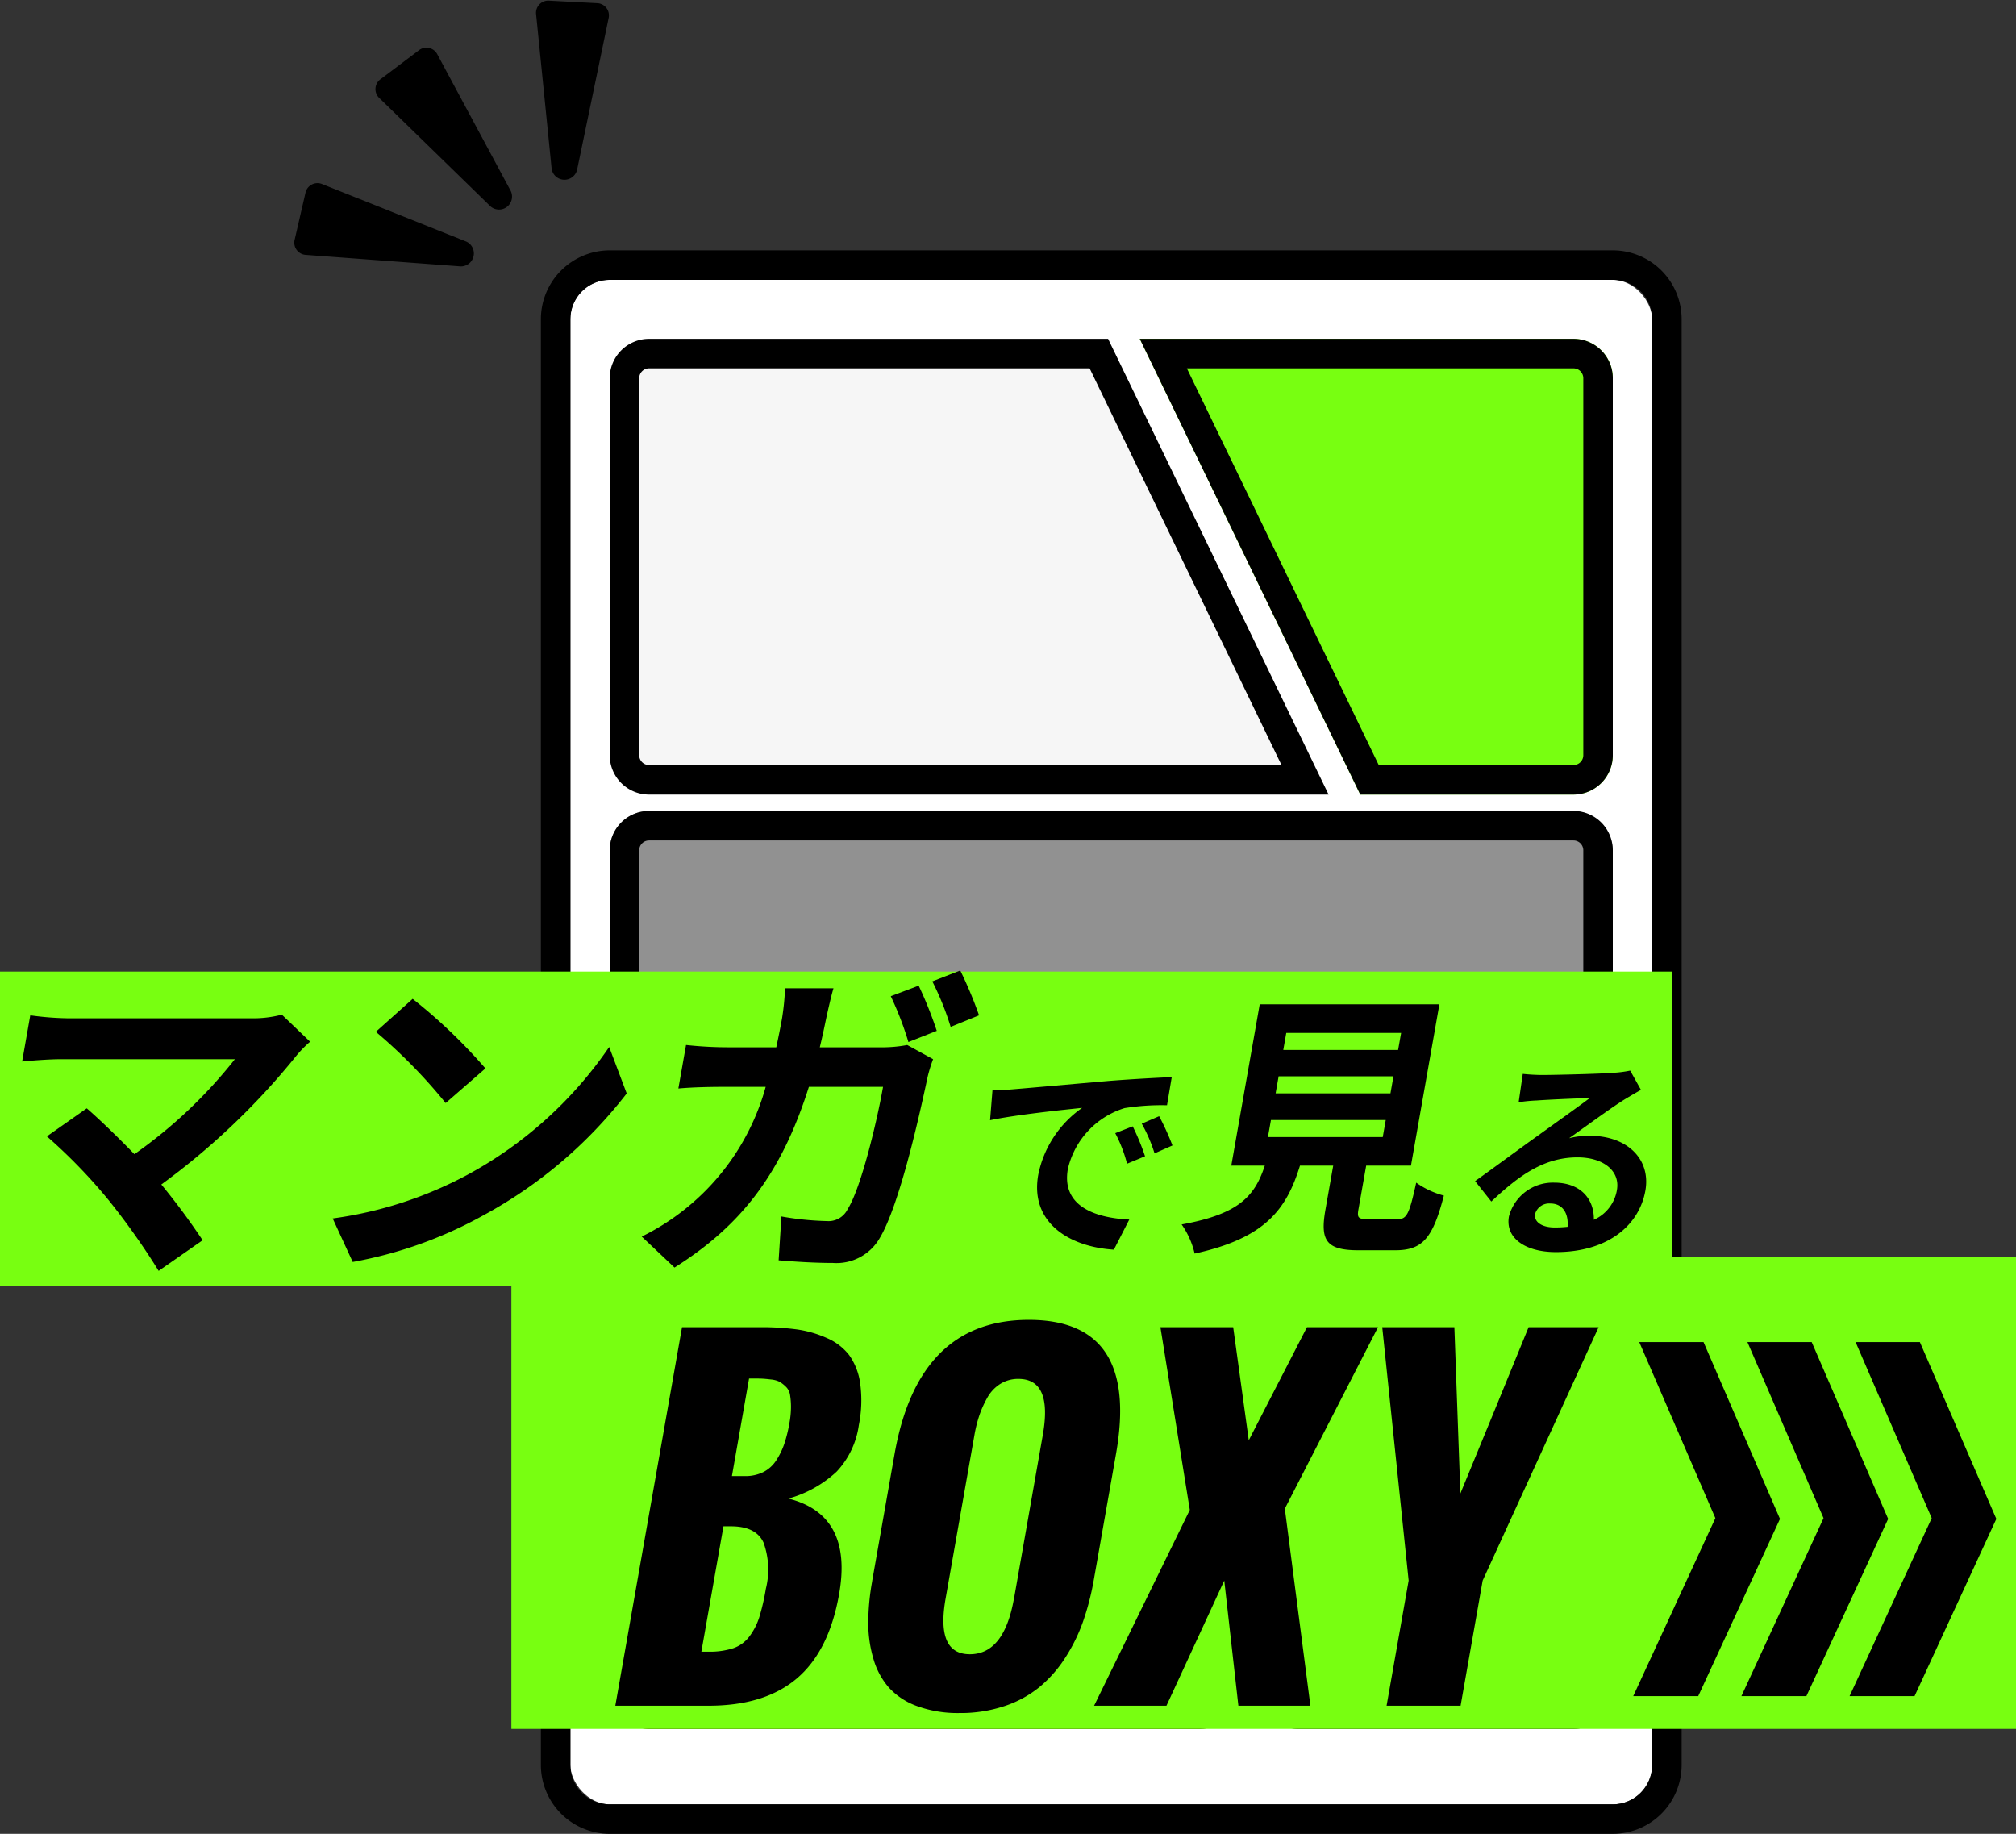
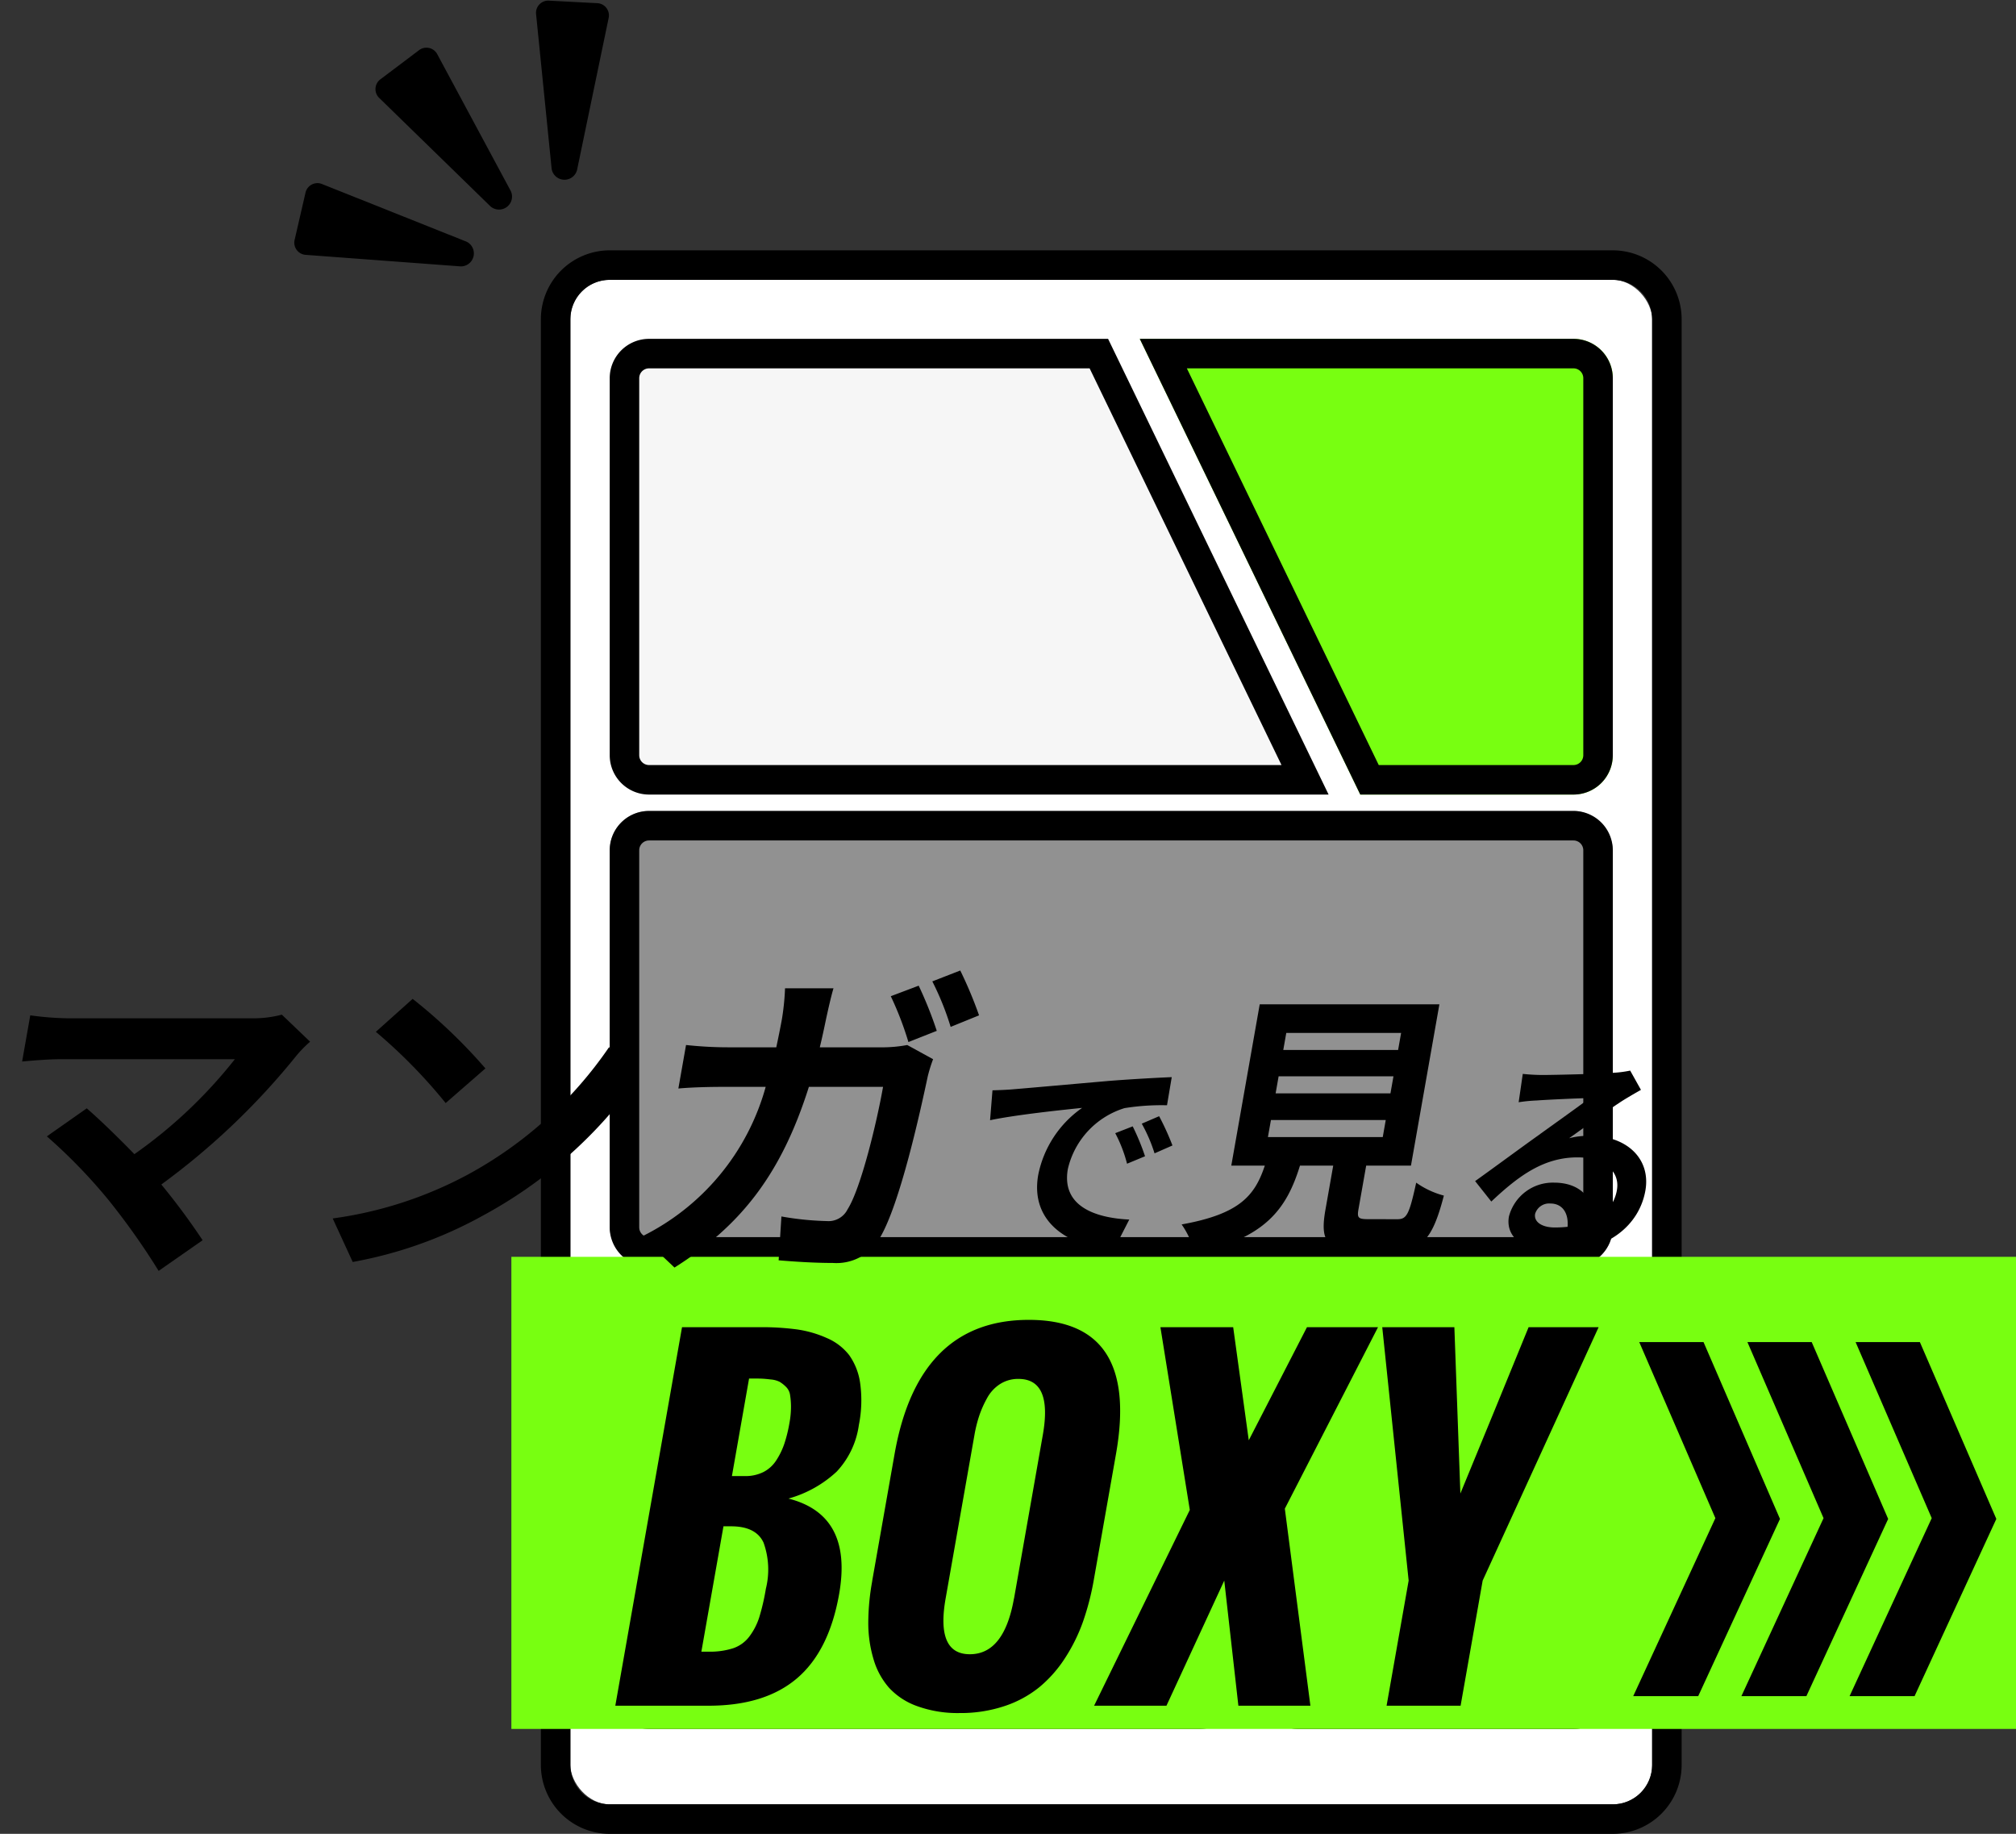
<svg xmlns="http://www.w3.org/2000/svg" width="205" height="186.452" viewBox="0 0 205 186.452">
  <rect x="0" y="0" width="205" height="186.452" fill="#333333" stroke="none" />
  <defs>
    <clipPath id="a">
      <rect width="39" height="36" transform="translate(4804 5630.812)" fill="#f7e019" stroke="#000" stroke-width="1" />
    </clipPath>
  </defs>
  <g transform="translate(-4548 -5459.548)">
    <rect width="110" height="155" rx="4" transform="translate(4606 5488)" fill="#fff" />
    <path d="M4,0A4,4,0,0,0,0,4V151a4,4,0,0,0,4,4H106a4,4,0,0,0,4-4V4a4,4,0,0,0-4-4H4M4-3H106a7.008,7.008,0,0,1,7,7V151a7.008,7.008,0,0,1-7,7H4a7.008,7.008,0,0,1-7-7V4A7.008,7.008,0,0,1,4-3Z" transform="translate(4606 5488)" />
    <path d="M111,52.333H89.322L66.9,6H111a4,4,0,0,1,4,4V48.334A4,4,0,0,1,111,52.333Z" transform="translate(4597 5488)" fill="#78ff11" />
    <path d="M111,49.333a1,1,0,0,0,1-1V10a1,1,0,0,0-1-1H71.688L91.2,49.333H111m0,3H89.322L66.9,6H111a4,4,0,0,1,4,4V48.334A4,4,0,0,1,111,52.333Z" transform="translate(4597 5488)" />
    <path d="M111,52.333H64.323L41.9,6H111a4,4,0,0,1,4,4V48.334A4,4,0,0,1,111,52.333Z" transform="translate(4725 5546.333) rotate(180)" fill="#f6f6f6" />
    <path d="M111,49.333a1,1,0,0,0,1-1V10a1,1,0,0,0-1-1H46.688L66.2,49.333H111m0,3H64.323L41.9,6H111a4,4,0,0,1,4,4V48.334A4,4,0,0,1,111,52.333Z" transform="translate(4725 5546.333) rotate(180)" />
    <rect width="102" height="46.333" rx="4" transform="translate(4610 5542)" fill="#919191" />
    <path d="M4,3A1,1,0,0,0,3,4V42.333a1,1,0,0,0,1,1H98a1,1,0,0,0,1-1V4a1,1,0,0,0-1-1H4M4,0H98a4,4,0,0,1,4,4V42.333a4,4,0,0,1-4,4H4a4,4,0,0,1-4-4V4A4,4,0,0,1,4,0Z" transform="translate(4610 5542)" />
    <rect width="36" height="45.333" rx="4" transform="translate(4676 5590)" fill="#919191" />
    <path d="M4,3A1,1,0,0,0,3,4V41.333a1,1,0,0,0,1,1H32a1,1,0,0,0,1-1V4a1,1,0,0,0-1-1H4M4,0H32a4,4,0,0,1,4,4V41.333a4,4,0,0,1-4,4H4a4,4,0,0,1-4-4V4A4,4,0,0,1,4,0Z" transform="translate(4676 5590)" />
-     <rect width="64" height="45.333" rx="4" transform="translate(4610 5590)" fill="#f7e019" />
    <path d="M4,3A1,1,0,0,0,3,4V41.333a1,1,0,0,0,1,1H60a1,1,0,0,0,1-1V4a1,1,0,0,0-1-1H4M4,0H60a4,4,0,0,1,4,4V41.333a4,4,0,0,1-4,4H4a4,4,0,0,1-4-4V4A4,4,0,0,1,4,0Z" transform="translate(4610 5590)" />
    <g transform="translate(1611.074 6324.222) rotate(-90)">
      <path d="M2.577,7.112a1.322,1.322,0,0,1,2.584,0L7.572,22.789A1.246,1.246,0,0,1,6.28,24.173H1.458A1.246,1.246,0,0,1,.166,22.789Z" transform="translate(841.113 2995.209) rotate(-127)" />
      <path d="M2.577,7.112a1.322,1.322,0,0,1,2.584,0L7.572,22.789A1.246,1.246,0,0,1,6.28,24.173H1.458A1.246,1.246,0,0,1,.166,22.789Z" transform="translate(840.137 2997.802) rotate(-87)" />
      <path d="M2.577,7.112a1.322,1.322,0,0,1,2.584,0L7.572,22.789A1.246,1.246,0,0,1,6.28,24.173H1.458A1.246,1.246,0,0,1,.166,22.789Z" transform="translate(841.018 2991.863) rotate(-167)" />
    </g>
    <g transform="translate(-91 -34.812)">
-       <rect width="170" height="32" transform="translate(4639 5593.145)" fill="#78ff11" />
      <rect width="153" height="48" transform="translate(4691 5622.145)" fill="#78ff11" />
      <g transform="translate(4641.25 5593.034)">
        <g transform="translate(0 0)">
          <path d="M29.283,10.666A11.919,11.919,0,0,0,27.9,12.074,72.522,72.522,0,0,1,14.153,25.182a69.12,69.12,0,0,1,4.2,5.666l-4.471,3.117a72.061,72.061,0,0,0-5.126-7.241,54.674,54.674,0,0,0-6.24-6.436l4.056-2.849c1.164,1.005,3.056,2.816,4.843,4.659a48.349,48.349,0,0,0,10.217-9.654H3.9c-1.341,0-3.18.167-3.9.234L.828,7.984a30.776,30.776,0,0,0,3.8.3h18.6a11.524,11.524,0,0,0,3.182-.369Z" transform="translate(0 -3.425)" />
          <path d="M69.279,23.017a41.139,41.139,0,0,0,14.5-13.041L85.561,14.7a46.193,46.193,0,0,1-14.591,12.4A43.06,43.06,0,0,1,57.7,31.833l-2.035-4.425a40.486,40.486,0,0,0,13.613-4.391m1.915-10.861-4.04,3.52a53.59,53.59,0,0,0-7.1-7.242l3.742-3.351a54.209,54.209,0,0,1,7.4,7.073" transform="translate(-24.084 -2.199)" />
          <path d="M135.461,7.811a13.813,13.813,0,0,0,2.589-.235l2.629,1.442a14.882,14.882,0,0,0-.542,1.742c-.772,3.621-2.829,13.007-4.874,16.427a5.071,5.071,0,0,1-4.774,2.547c-1.91,0-3.9-.134-5.516-.268l.283-4.459a30.056,30.056,0,0,0,4.61.469,2.169,2.169,0,0,0,2.124-1.207c1.345-2.112,2.963-8.816,3.6-12.437h-7.542c-2.807,8.884-6.913,14.113-13.664,18.37l-3.333-3.151a24.1,24.1,0,0,0,12.605-15.22h-4.425c-1.14,0-2.989.034-4.454.167l.78-4.424a39.891,39.891,0,0,0,4.383.235h4.793c.2-.939.4-1.911.582-2.917a25.052,25.052,0,0,0,.309-3.084h4.927c-.242.8-.557,2.212-.733,3.017-.217,1.039-.422,2.011-.66,2.984Zm2.709-.537a32.788,32.788,0,0,0-1.793-4.66l2.837-1.072a40.034,40.034,0,0,1,1.839,4.593ZM143.442,0a42.478,42.478,0,0,1,1.911,4.559l-2.888,1.174A28.66,28.66,0,0,0,140.6,1.106Z" transform="translate(-48.046)" />
          <path d="M175.916,20.337c1.882-.156,5.607-.491,9.717-.849,2.311-.179,4.749-.313,6.325-.38l-.482,2.861a23.72,23.72,0,0,0-4.32.29,8.477,8.477,0,0,0-5.763,6.19c-.642,3.643,2.523,4.961,6.247,5.139l-1.568,3.062c-4.6-.29-8.539-2.793-7.692-7.6a10.9,10.9,0,0,1,4.466-6.815c-1.958.2-6.694.693-9.362,1.252l.245-3.039c.9-.022,1.755-.067,2.188-.112m13.328,6.816-1.833.76a14.046,14.046,0,0,0-1.2-3.106l1.776-.693a23.777,23.777,0,0,1,1.253,3.039m2.786-1.095-1.818.8a15.865,15.865,0,0,0-1.3-3.017l1.766-.76a26.859,26.859,0,0,1,1.354,2.972" transform="translate(-75.057 -8.267)" />
          <path d="M229.758,27.909c.95,0,1.2-.475,1.913-3.716a8.691,8.691,0,0,0,2.813,1.314c-1.142,4.414-2.21,5.559-4.976,5.559h-3.687c-3.324,0-3.93-1.005-3.377-4.135l.788-4.47h-3.38c-1.37,4.443-3.536,7.376-10.712,8.94a8.476,8.476,0,0,0-1.322-2.961c5.914-1.062,7.446-2.933,8.458-5.979h-3.408l2.891-16.4h18.27l-2.891,16.4h-4.554L225.8,26.9c-.158.894-.01,1.005,1.052,1.005Zm-13.165-8.354H228.27l.305-1.732H216.9Zm.783-4.442h11.677l.306-1.732H217.681Zm.778-4.414h11.677l.306-1.733H218.46Z" transform="translate(-89.912 -2.622)" />
          <path d="M277.286,19.893q-.894.5-1.72,1.005c-1.331.827-4,2.793-5.585,3.911a7.9,7.9,0,0,1,2.122-.246c3.755,0,6.2,2.347,5.634,5.565-.614,3.486-3.763,6.257-9.105,6.257-3.084,0-5.161-1.408-4.771-3.62a4.616,4.616,0,0,1,4.586-3.441c2.727,0,4.086,1.676,4.05,3.776a4.029,4.029,0,0,0,2.343-3.016c.351-1.989-1.425-3.329-4-3.329-3.4,0-5.929,1.81-8.771,4.491l-1.646-2.078c1.789-1.274,4.847-3.531,6.355-4.6,1.41-1.027,4.04-2.883,5.3-3.843-1.144.022-4.208.157-5.386.246a15.533,15.533,0,0,0-1.842.179l.419-2.882a19.814,19.814,0,0,0,1.992.111c1.162,0,5.92-.111,7.192-.222a11.5,11.5,0,0,0,1.738-.224Zm-7.462,13.922c.118-1.43-.544-2.369-1.751-2.369a1.489,1.489,0,0,0-1.549,1.051c-.146.827.7,1.385,1.991,1.385a12.113,12.113,0,0,0,1.308-.067" transform="translate(-112.673 -7.756)" />
          <path d="M106.316,110.559,113.1,72.072h7.932a27.236,27.236,0,0,1,3.735.225,11.291,11.291,0,0,1,3.052.877,5.7,5.7,0,0,1,2.28,1.742,6.449,6.449,0,0,1,1.118,2.876,12.7,12.7,0,0,1-.135,4.223,8.64,8.64,0,0,1-2.259,4.746,11.848,11.848,0,0,1-4.9,2.737q6.569,1.668,5.152,9.707-1.022,5.795-4.291,8.574t-8.978,2.779Zm8.751-5.495h.727a7.682,7.682,0,0,0,2.521-.353,3.447,3.447,0,0,0,1.646-1.208,6.574,6.574,0,0,0,.993-1.935,22.216,22.216,0,0,0,.671-2.9,8.1,8.1,0,0,0-.232-4.683q-.765-1.667-3.309-1.667h-.77Zm3.106-17.853H119.5a4.07,4.07,0,0,0,1.867-.406,3.388,3.388,0,0,0,1.311-1.187,7.473,7.473,0,0,0,.82-1.678,14.2,14.2,0,0,0,.523-2.117,9.06,9.06,0,0,0,.159-1.689,7.718,7.718,0,0,0-.1-1.208,1.439,1.439,0,0,0-.434-.812,3.37,3.37,0,0,0-.629-.491,2.525,2.525,0,0,0-.9-.235q-.617-.075-1-.086t-1.2-.011Z" transform="translate(-45.997 -35.808)" />
          <path d="M152.043,97.331,154.324,84.4q2.4-13.641,13.652-13.641,11.269,0,8.863,13.641l-2.247,12.743A27.012,27.012,0,0,1,173.5,101.4a17.487,17.487,0,0,1-1.82,3.71,12.918,12.918,0,0,1-2.622,2.983,11.2,11.2,0,0,1-3.559,1.935,14.08,14.08,0,0,1-4.572.706,12.078,12.078,0,0,1-4.3-.7,7.158,7.158,0,0,1-2.875-1.881,7.636,7.636,0,0,1-1.572-2.908,12.827,12.827,0,0,1-.53-3.667,24,24,0,0,1,.4-4.255m14.423,1.754L169.4,82.45q1-5.687-2.483-5.688a3.392,3.392,0,0,0-1.867.524,3.9,3.9,0,0,0-1.321,1.433,10.646,10.646,0,0,0-.8,1.8,13.627,13.627,0,0,0-.481,1.935l-2.933,16.635q-1,5.666,2.465,5.666,3.485,0,4.484-5.666" transform="translate(-65.608 -35.238)" />
          <path d="M192.129,110.56l9.732-19.906-2.989-18.581h7.4l1.585,11.5,5.919-11.5H221l-9.476,18.453,2.6,20.034H206.8l-1.435-12.722-5.878,12.722Z" transform="translate(-83.124 -35.809)" />
          <path d="M244.214,110.56l2.243-12.722-2.684-25.765h7.334l.61,16.913q1.153-2.779,3.479-8.456t3.459-8.457h7.12L253.984,97.838,251.74,110.56Z" transform="translate(-105.467 -35.809)" />
        </g>
      </g>
      <g clip-path="url(#a)">
        <path d="M2812.411,747.921l-5.448-2.514,8.467-18.344L2807,707.568l5.507-2.381L2822,727.142Z" transform="translate(1998 4921.652)" />
        <path d="M2812.411,747.921l-5.448-2.514,8.467-18.344L2807,707.568l5.507-2.381L2822,727.142Z" transform="translate(2009 4921.652)" />
        <path d="M2812.411,747.921l-5.448-2.514,8.467-18.344L2807,707.568l5.507-2.381L2822,727.142Z" transform="translate(2020 4921.652)" />
      </g>
    </g>
  </g>
</svg>